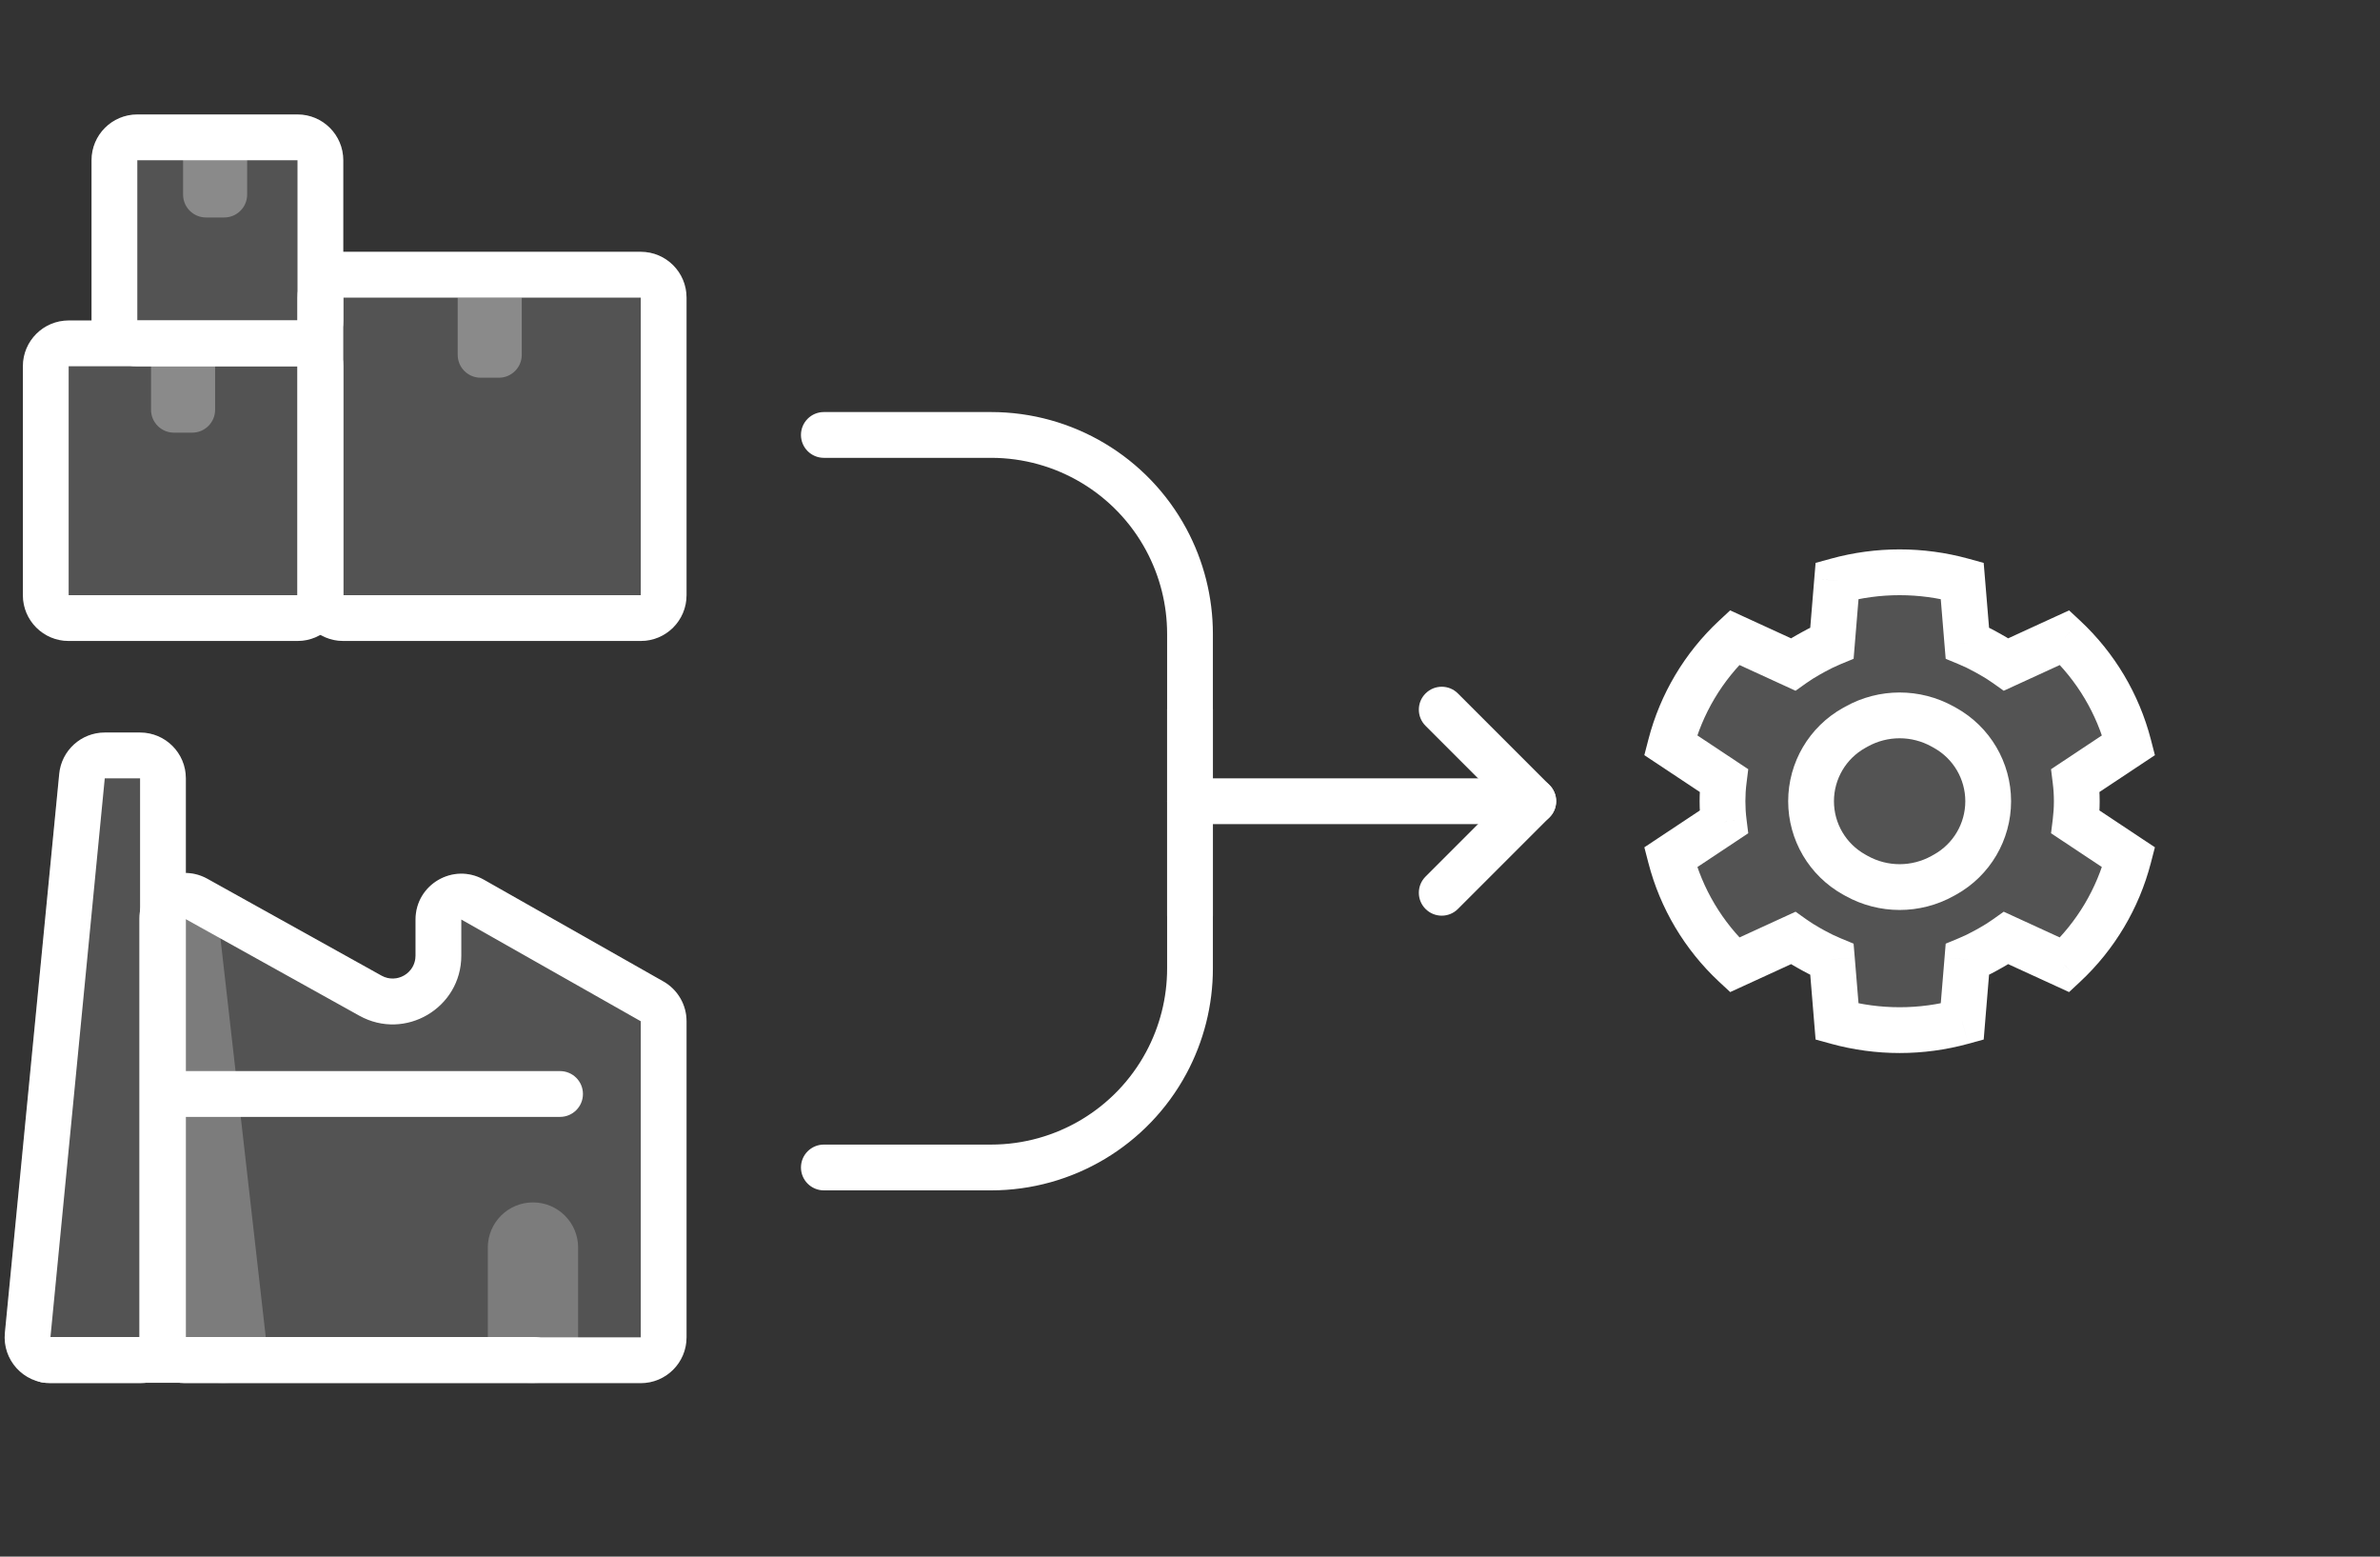
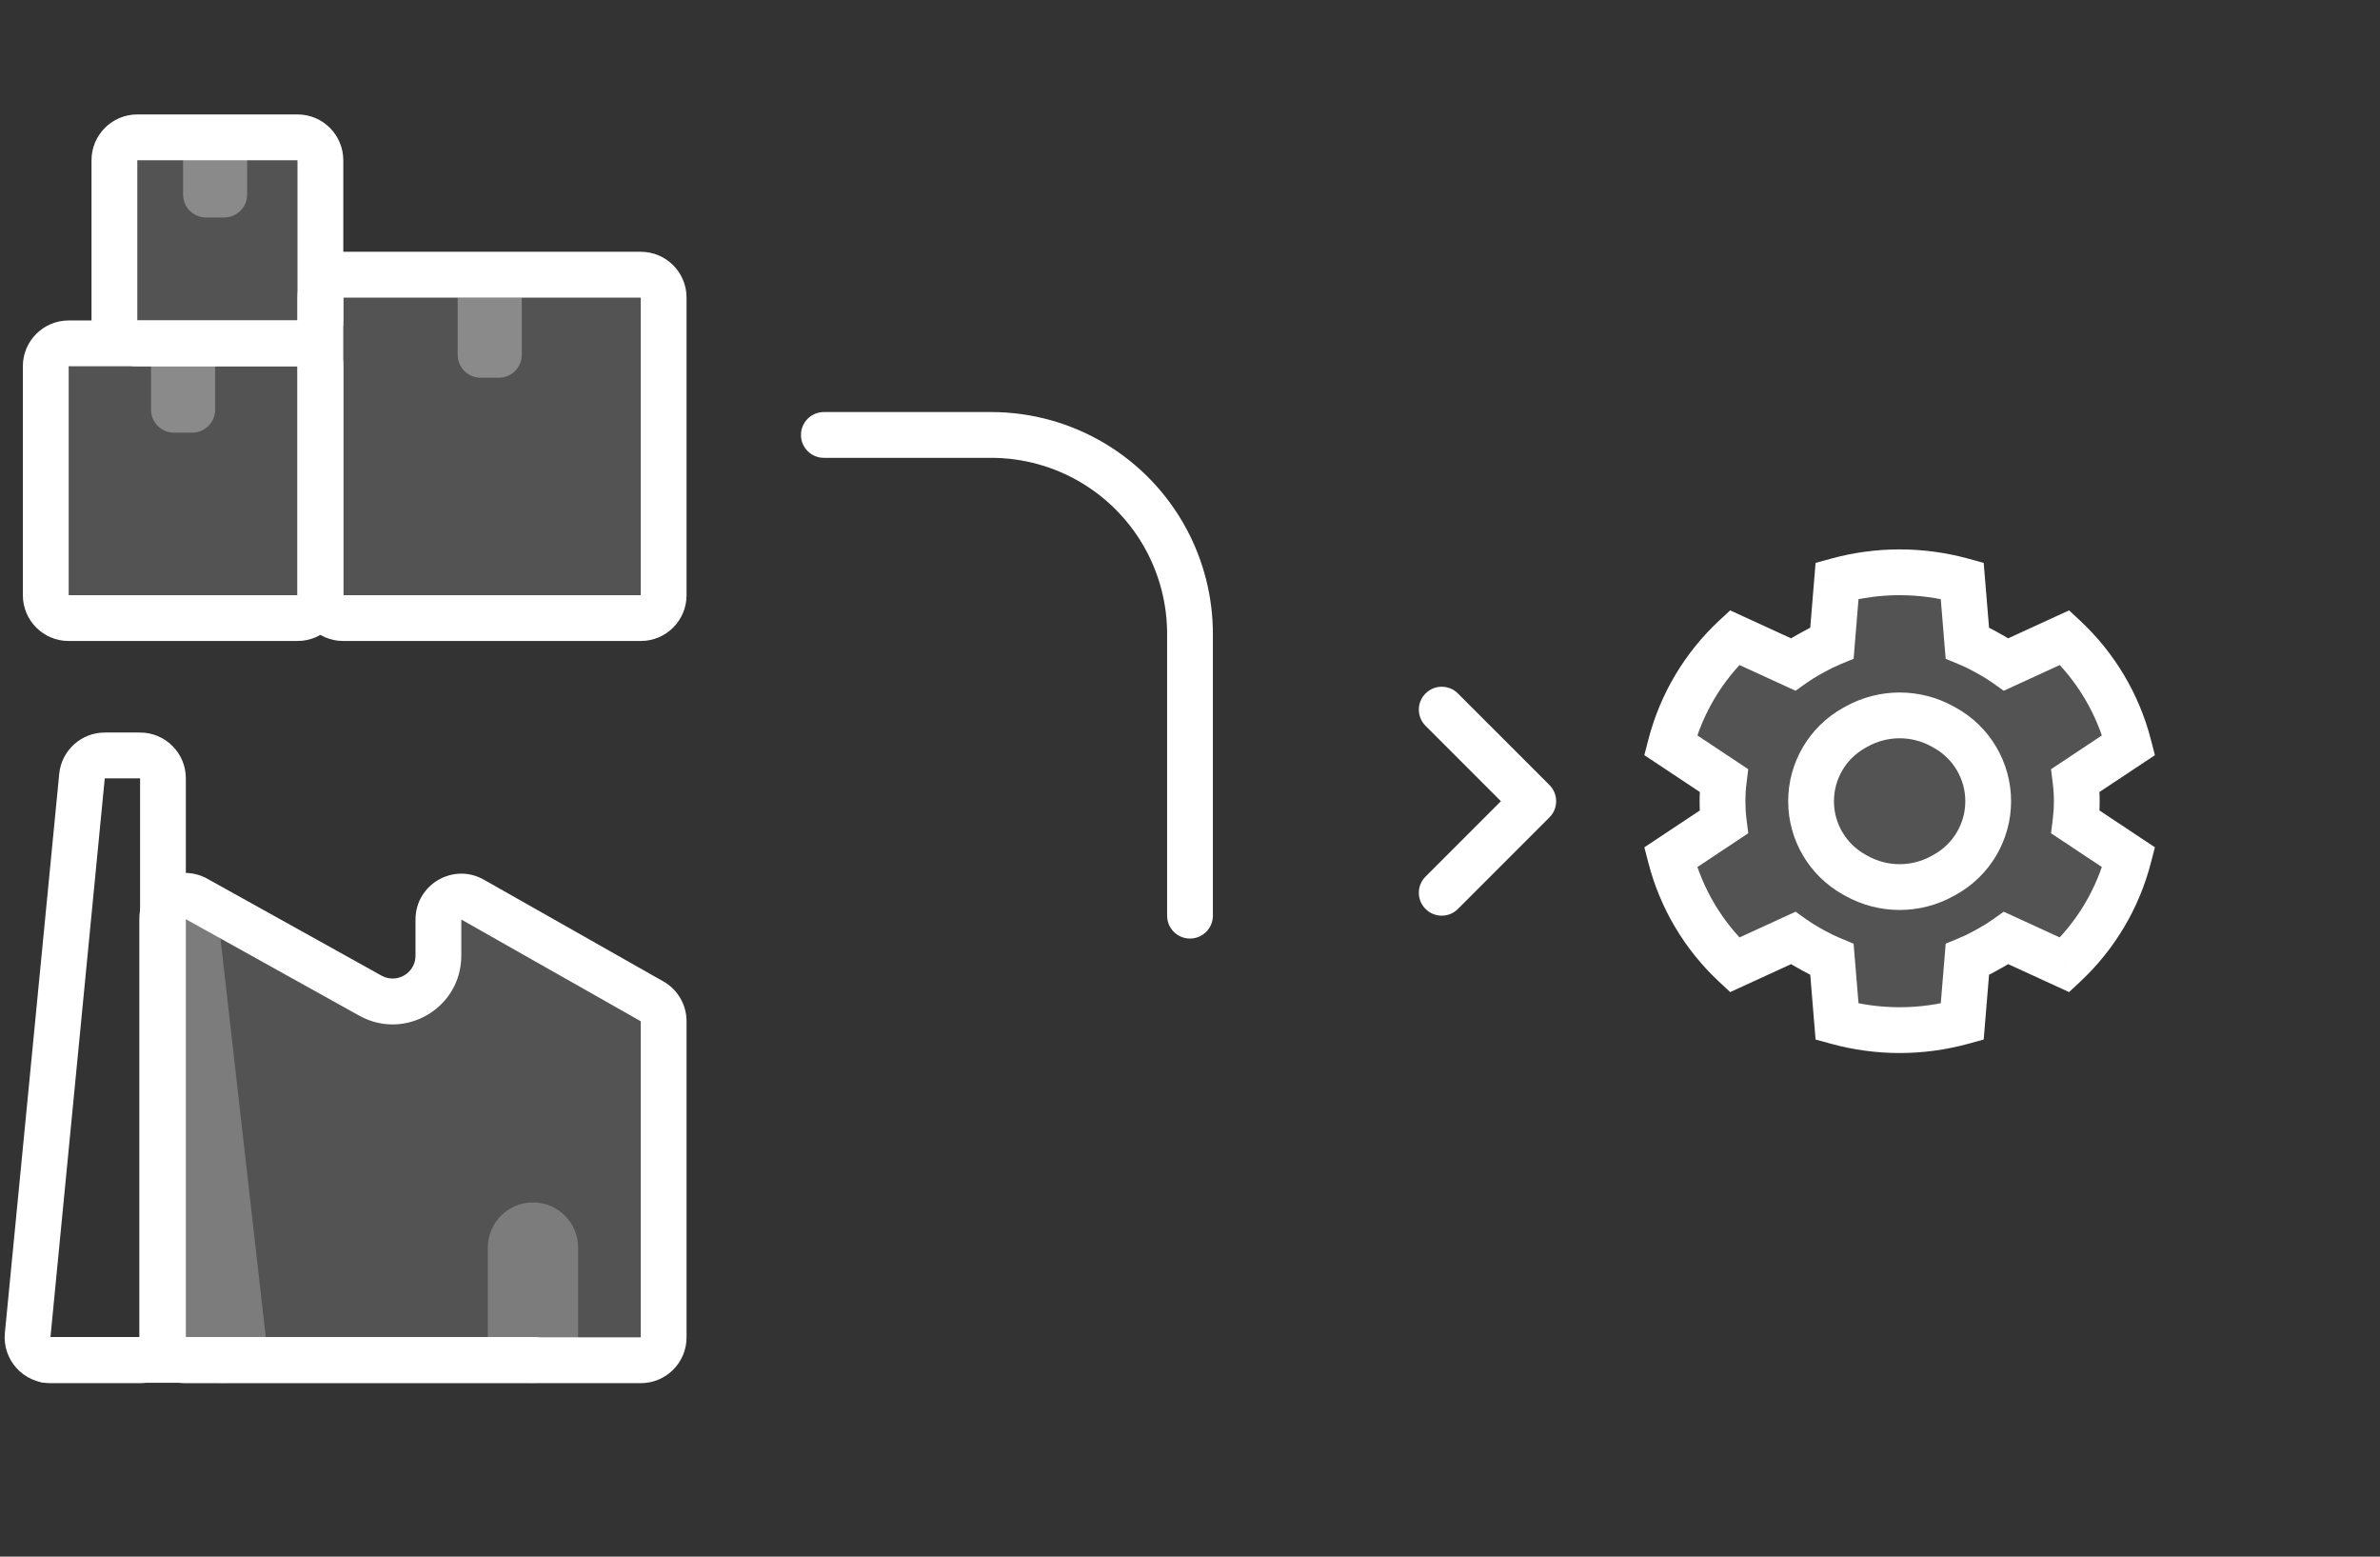
<svg xmlns="http://www.w3.org/2000/svg" width="104" height="68" viewBox="0 0 104 68" fill="none">
  <rect x="0" y="0" width="104" height="68" fill="#333333" stroke="none" />
  <path d="M6.09 40.137C6.09 38.612 7.729 37.648 9.062 38.389L16.672 42.621C17.338 42.991 18.158 42.51 18.158 41.747V40.169C18.158 38.636 19.811 37.673 21.144 38.429L28.986 42.873C29.613 43.228 30 43.892 30 44.612V58.421C30 59.525 29.105 60.421 28 60.421H8.09C6.986 60.421 6.09 59.525 6.09 58.421V40.137Z" fill="white" fill-opacity="0.16" />
  <path fill-rule="evenodd" clip-rule="evenodd" d="M28 58.421V44.612L20.158 40.169V41.747C20.158 44.035 17.7 45.481 15.7 44.369L8.09 40.137V58.421L28 58.421ZM9.062 38.389C7.729 37.648 6.09 38.612 6.09 40.137V58.421C6.09 59.525 6.986 60.421 8.09 60.421H28C29.105 60.421 30 59.525 30 58.421V44.612C30 43.892 29.613 43.228 28.986 42.873L21.144 38.429C19.811 37.673 18.158 38.636 18.158 40.169V41.747C18.158 42.51 17.338 42.991 16.672 42.621L9.062 38.389Z" fill="white" />
-   <path d="M8.121 34C8.121 32.895 7.225 32 6.121 32H4.578C3.549 32 2.687 32.782 2.588 33.806L0.213 58.227C0.099 59.403 1.023 60.421 2.204 60.421H6.121C7.225 60.421 8.121 59.526 8.121 58.421V34Z" fill="white" fill-opacity="0.16" />
  <path fill-rule="evenodd" clip-rule="evenodd" d="M2.204 58.421L4.578 34H6.121V58.421H2.204ZM6.121 32C7.225 32 8.121 32.895 8.121 34V58.421C8.121 59.526 7.225 60.421 6.121 60.421H2.204C1.023 60.421 0.099 59.403 0.213 58.227L2.588 33.806C2.687 32.782 3.549 32 4.578 32H6.121Z" fill="white" />
  <path opacity="0.24" d="M7.895 39.074C7.895 38.655 8.234 38.316 8.653 38.316C9.039 38.316 9.363 38.605 9.406 38.989L11.606 58.349C11.732 59.453 10.868 60.421 9.756 60.421C8.728 60.421 7.895 59.587 7.895 58.559V39.074Z" fill="white" />
-   <path fill-rule="evenodd" clip-rule="evenodd" d="M6.895 47.79C6.895 47.237 7.342 46.79 7.895 46.79L24.473 46.79C25.026 46.79 25.473 47.237 25.473 47.79C25.473 48.342 25.026 48.79 24.473 48.79L7.895 48.79C7.342 48.79 6.895 48.342 6.895 47.79Z" fill="white" />
  <path fill-rule="evenodd" clip-rule="evenodd" d="M1.03 59.406C1.03 58.853 1.478 58.406 2.03 58.406L23.346 58.406C23.898 58.406 24.346 58.853 24.346 59.406C24.346 59.958 23.898 60.406 23.346 60.406L2.03 60.406C1.478 60.406 1.03 59.958 1.03 59.406Z" fill="white" />
  <path opacity="0.24" d="M25.263 54.5C25.263 53.41 24.38 52.526 23.29 52.526C22.2 52.526 21.316 53.41 21.316 54.5V58.447C21.316 59.537 22.2 60.421 23.29 60.421C24.38 60.421 25.263 59.537 25.263 58.447V54.5Z" fill="white" />
  <path d="M1 16C1 14.895 1.895 14 3 14H13C14.105 14 15 14.895 15 16V26C15 27.105 14.105 28 13 28H3C1.895 28 1 27.105 1 26V16Z" fill="white" fill-opacity="0.16" />
  <path fill-rule="evenodd" clip-rule="evenodd" d="M13 16H3L3 26H13V16ZM3 14C1.895 14 1 14.895 1 16V26C1 27.105 1.895 28 3 28H13C14.105 28 15 27.105 15 26V16C15 14.895 14.105 14 13 14H3Z" fill="white" />
  <path opacity="0.32" d="M6.6 15.4H9.4V17.9C9.4 18.452 8.952 18.9 8.4 18.9H7.6C7.048 18.9 6.6 18.452 6.6 17.9V15.4Z" fill="white" />
  <path d="M13 13C13 11.895 13.895 11 15 11H28C29.105 11 30 11.895 30 13V26C30 27.105 29.105 28 28 28H15C13.895 28 13 27.105 13 26V13Z" fill="white" fill-opacity="0.16" />
  <path fill-rule="evenodd" clip-rule="evenodd" d="M28 13H15L15 26H28V13ZM15 11C13.895 11 13 11.895 13 13V26C13 27.105 13.895 28 15 28H28C29.105 28 30 27.105 30 26V13C30 11.895 29.105 11 28 11H15Z" fill="white" />
  <path opacity="0.32" d="M20 13H22.8V15.5C22.8 16.052 22.352 16.5 21.8 16.5H21C20.448 16.5 20 16.052 20 15.5V13Z" fill="white" />
  <path d="M4 7C4 5.895 4.895 5 6 5H13C14.105 5 15 5.895 15 7V14C15 15.105 14.105 16 13 16H6C4.895 16 4 15.105 4 14V7Z" fill="white" fill-opacity="0.16" />
  <path fill-rule="evenodd" clip-rule="evenodd" d="M13 7H6V14H13V7ZM6 5C4.895 5 4 5.895 4 7V14C4 15.105 4.895 16 6 16H13C14.105 16 15 15.105 15 14V7C15 5.895 14.105 5 13 5H6Z" fill="white" />
  <path opacity="0.32" d="M8 6H10.8V8.5C10.8 9.052 10.352 9.5 9.8 9.5H9C8.448 9.5 8 9.052 8 8.5V6Z" fill="white" />
  <path fill-rule="evenodd" clip-rule="evenodd" d="M36 20L43.309 20C46.138 20 48.739 21.553 50.081 24.045C50.684 25.166 51 26.418 51 27.691L51 40C51 40.552 51.448 41 52 41C52.552 41 53 40.552 53 40L53 27.691C53 26.087 52.602 24.509 51.842 23.097C50.151 19.957 46.874 18 43.309 18L36 18C35.448 18 35 18.448 35 19C35 19.552 35.448 20 36 20Z" fill="white" />
-   <path fill-rule="evenodd" clip-rule="evenodd" d="M36 50L43.309 50C46.138 50 48.739 48.447 50.081 45.955C50.684 44.834 51 43.582 51 42.309L51 31C51 30.448 51.448 30 52 30C52.552 30 53 30.448 53 31L53 42.309C53 43.913 52.602 45.491 51.842 46.903C50.151 50.042 46.874 52 43.309 52L36 52C35.448 52 35 51.552 35 51C35 50.448 35.448 50 36 50Z" fill="white" />
-   <path fill-rule="evenodd" clip-rule="evenodd" d="M68 35C68 35.552 67.552 36 67 36H52C51.448 36 51 35.552 51 35C51 34.448 51.448 34 52 34H67C67.552 34 68 34.448 68 35Z" fill="white" />
  <path fill-rule="evenodd" clip-rule="evenodd" d="M62.293 39.707C62.683 40.098 63.317 40.098 63.707 39.707L67.707 35.707C67.895 35.52 68 35.265 68 35C68 34.735 67.895 34.48 67.707 34.293L63.707 30.293C63.317 29.902 62.683 29.902 62.293 30.293C61.902 30.683 61.902 31.317 62.293 31.707L65.586 35L62.293 38.293C61.902 38.683 61.902 39.317 62.293 39.707Z" fill="white" />
  <path fill-rule="evenodd" clip-rule="evenodd" d="M86.775 28.478C86.512 28.332 86.242 28.202 85.968 28.089L85.743 25.369C83.955 24.877 82.064 24.877 80.276 25.368L80.051 28.088C79.777 28.202 79.507 28.332 79.244 28.478L79.034 28.595C78.798 28.727 78.571 28.871 78.353 29.025L75.795 27.852C74.436 29.119 73.466 30.751 73 32.549L75.325 34.093C75.288 34.392 75.269 34.695 75.269 35.001C75.269 35.307 75.288 35.61 75.325 35.91L73.001 37.453C73.467 39.251 74.438 40.883 75.797 42.15L78.354 40.977C78.571 41.132 78.798 41.275 79.034 41.407L79.244 41.523C79.507 41.67 79.777 41.8 80.051 41.913L80.276 44.632C82.064 45.123 83.955 45.123 85.744 44.631L85.968 41.913C86.242 41.8 86.512 41.67 86.775 41.523L86.985 41.407C87.221 41.275 87.448 41.132 87.665 40.977L90.221 42.15C91.58 40.882 92.551 39.25 93.017 37.452L90.694 35.909C90.731 35.61 90.75 35.307 90.75 35.001C90.75 34.695 90.731 34.392 90.694 34.093L93.017 32.55C92.552 30.752 91.582 29.12 90.222 27.852L87.666 29.025C87.448 28.871 87.221 28.727 86.985 28.595L86.775 28.478Z" fill="white" fill-opacity="0.16" />
  <path d="M85.968 28.089L84.971 28.171L85.022 28.779L85.586 29.013L85.968 28.089ZM86.775 28.478L86.288 29.352L86.288 29.352L86.775 28.478ZM85.743 25.369L86.74 25.286L86.682 24.59L86.008 24.404L85.743 25.369ZM80.276 25.368L80.011 24.404L79.337 24.589L79.279 25.286L80.276 25.368ZM80.051 28.088L80.433 29.012L80.998 28.779L81.048 28.171L80.051 28.088ZM79.244 28.478L78.758 27.605L78.758 27.605L79.244 28.478ZM79.034 28.595L79.521 29.469L79.521 29.469L79.034 28.595ZM78.353 29.025L77.936 29.934L78.461 30.175L78.932 29.84L78.353 29.025ZM75.795 27.852L76.212 26.943L75.603 26.663L75.113 27.12L75.795 27.852ZM73 32.549L72.032 32.298L71.853 32.988L72.447 33.382L73 32.549ZM75.325 34.093L76.318 34.217L76.394 33.602L75.879 33.26L75.325 34.093ZM75.325 35.91L75.879 36.742L76.394 36.4L76.318 35.786L75.325 35.91ZM73.001 37.453L72.447 36.62L71.854 37.014L72.033 37.704L73.001 37.453ZM75.797 42.15L75.115 42.882L75.605 43.338L76.214 43.059L75.797 42.15ZM78.354 40.977L78.933 40.162L78.462 39.827L77.937 40.068L78.354 40.977ZM79.034 41.407L79.521 40.533L79.034 41.407ZM79.244 41.523L78.758 42.397H78.758L79.244 41.523ZM80.051 41.913L81.048 41.831L80.997 41.223L80.433 40.989L80.051 41.913ZM80.276 44.632L79.279 44.714L79.337 45.411L80.011 45.596L80.276 44.632ZM85.744 44.631L86.008 45.596L86.683 45.41L86.74 44.714L85.744 44.631ZM85.968 41.913L85.586 40.989L85.022 41.223L84.972 41.831L85.968 41.913ZM86.775 41.523L87.261 42.397H87.261L86.775 41.523ZM86.985 41.407L86.498 40.533L86.498 40.533L86.985 41.407ZM87.665 40.977L88.082 40.068L87.557 39.827L87.086 40.162L87.665 40.977ZM90.221 42.15L89.804 43.058L90.413 43.338L90.903 42.881L90.221 42.15ZM93.017 37.452L93.985 37.703L94.164 37.013L93.57 36.619L93.017 37.452ZM90.694 35.909L89.701 35.786L89.625 36.4L90.14 36.742L90.694 35.909ZM90.694 34.093L90.14 33.26L89.625 33.603L89.701 34.217L90.694 34.093ZM93.017 32.55L93.571 33.383L94.164 32.989L93.986 32.299L93.017 32.55ZM90.222 27.852L90.905 27.121L90.415 26.664L89.805 26.943L90.222 27.852ZM87.666 29.025L87.087 29.84L87.558 30.175L88.083 29.934L87.666 29.025ZM86.985 28.595L87.471 27.722L87.471 27.722L86.985 28.595ZM85.586 29.013C85.825 29.111 86.059 29.225 86.288 29.352L87.261 27.605C86.964 27.439 86.66 27.293 86.35 27.165L85.586 29.013ZM84.747 25.451L84.971 28.171L86.965 28.006L86.74 25.286L84.747 25.451ZM80.541 26.332C82.156 25.889 83.863 25.889 85.478 26.333L86.008 24.404C84.046 23.865 81.973 23.865 80.011 24.404L80.541 26.332ZM81.048 28.171L81.272 25.451L79.279 25.286L79.055 28.006L81.048 28.171ZM79.731 29.352C79.96 29.225 80.195 29.111 80.433 29.012L79.669 27.164C79.359 27.293 79.055 27.439 78.758 27.605L79.731 29.352ZM79.521 29.469L79.731 29.352L78.758 27.605L78.548 27.722L79.521 29.469ZM78.932 29.84C79.12 29.707 79.316 29.583 79.521 29.469L78.548 27.722C78.279 27.871 78.021 28.034 77.774 28.21L78.932 29.84ZM75.378 28.761L77.936 29.934L78.77 28.116L76.212 26.943L75.378 28.761ZM73.968 32.8C74.386 31.186 75.257 29.721 76.478 28.583L75.113 27.12C73.615 28.518 72.546 30.316 72.032 32.298L73.968 32.8ZM75.879 33.26L73.553 31.716L72.447 33.382L74.772 34.926L75.879 33.26ZM76.269 35.001C76.269 34.737 76.285 34.475 76.318 34.217L74.333 33.969C74.291 34.309 74.269 34.654 74.269 35.001H76.269ZM76.318 35.786C76.285 35.528 76.269 35.266 76.269 35.001H74.269C74.269 35.349 74.291 35.693 74.333 36.033L76.318 35.786ZM73.554 38.286L75.879 36.742L74.772 35.077L72.447 36.62L73.554 38.286ZM76.479 41.419C75.259 40.281 74.387 38.816 73.969 37.202L72.033 37.704C72.546 39.686 73.617 41.484 75.115 42.882L76.479 41.419ZM77.937 40.068L75.38 41.241L76.214 43.059L78.771 41.886L77.937 40.068ZM79.521 40.533C79.317 40.419 79.12 40.295 78.933 40.162L77.775 41.792C78.022 41.968 78.279 42.131 78.548 42.28L79.521 40.533ZM79.731 40.65L79.521 40.533L78.548 42.28L78.758 42.397L79.731 40.65ZM80.433 40.989C80.195 40.891 79.96 40.777 79.731 40.65L78.758 42.397C79.055 42.562 79.359 42.709 79.669 42.837L80.433 40.989ZM81.272 44.55L81.048 41.831L79.055 41.996L79.279 44.714L81.272 44.55ZM85.479 43.667C83.863 44.111 82.156 44.111 80.54 43.667L80.011 45.596C81.973 46.135 84.046 46.135 86.008 45.596L85.479 43.667ZM84.972 41.831L84.747 44.549L86.74 44.714L86.965 41.996L84.972 41.831ZM86.288 40.65C86.059 40.777 85.825 40.891 85.586 40.989L86.35 42.837C86.66 42.709 86.964 42.562 87.261 42.397L86.288 40.65ZM86.498 40.533L86.288 40.65L87.261 42.397L87.471 42.28L86.498 40.533ZM87.086 40.162C86.899 40.295 86.702 40.419 86.498 40.533L87.471 42.28C87.74 42.131 87.998 41.968 88.245 41.792L87.086 40.162ZM90.638 41.241L88.082 40.068L87.248 41.886L89.804 43.058L90.638 41.241ZM92.049 37.201C91.63 38.816 90.759 40.28 89.539 41.418L90.903 42.881C92.401 41.483 93.471 39.685 93.985 37.703L92.049 37.201ZM90.14 36.742L92.464 38.285L93.57 36.619L91.247 35.076L90.14 36.742ZM89.75 35.001C89.75 35.265 89.733 35.527 89.701 35.786L91.686 36.033C91.728 35.693 91.75 35.349 91.75 35.001H89.75ZM89.701 34.217C89.734 34.475 89.75 34.737 89.75 35.001H91.75C91.75 34.654 91.728 34.309 91.686 33.969L89.701 34.217ZM92.464 31.717L90.14 33.26L91.247 34.926L93.571 33.383L92.464 31.717ZM89.54 28.583C90.76 29.722 91.631 31.186 92.049 32.801L93.986 32.299C93.472 30.317 92.403 28.519 90.905 27.121L89.54 28.583ZM88.083 29.934L90.639 28.761L89.805 26.943L87.249 28.116L88.083 29.934ZM86.498 29.469C86.703 29.583 86.899 29.707 87.087 29.84L88.245 28.21C87.998 28.034 87.74 27.871 87.471 27.722L86.498 29.469ZM86.288 29.352L86.498 29.469L87.471 27.722L87.261 27.605L86.288 29.352Z" fill="white" />
  <path fill-rule="evenodd" clip-rule="evenodd" d="M80.64 30.866C82.113 30.046 83.905 30.046 85.378 30.866L85.483 30.924C86.962 31.748 87.879 33.308 87.879 35.001C87.879 36.694 86.962 38.254 85.483 39.078L85.378 39.136C83.905 39.956 82.113 39.956 80.64 39.136L80.535 39.078C79.056 38.254 78.139 36.694 78.139 35.001C78.139 33.308 79.056 31.748 80.535 30.924L80.64 30.866ZM84.405 32.613C83.537 32.13 82.481 32.13 81.613 32.613L81.508 32.672C80.663 33.142 80.139 34.034 80.139 35.001C80.139 35.968 80.663 36.859 81.508 37.33L81.613 37.389C82.481 37.872 83.537 37.872 84.405 37.389L84.51 37.33C85.355 36.859 85.879 35.968 85.879 35.001C85.879 34.034 85.355 33.142 84.51 32.672L84.405 32.613Z" fill="white" />
</svg>